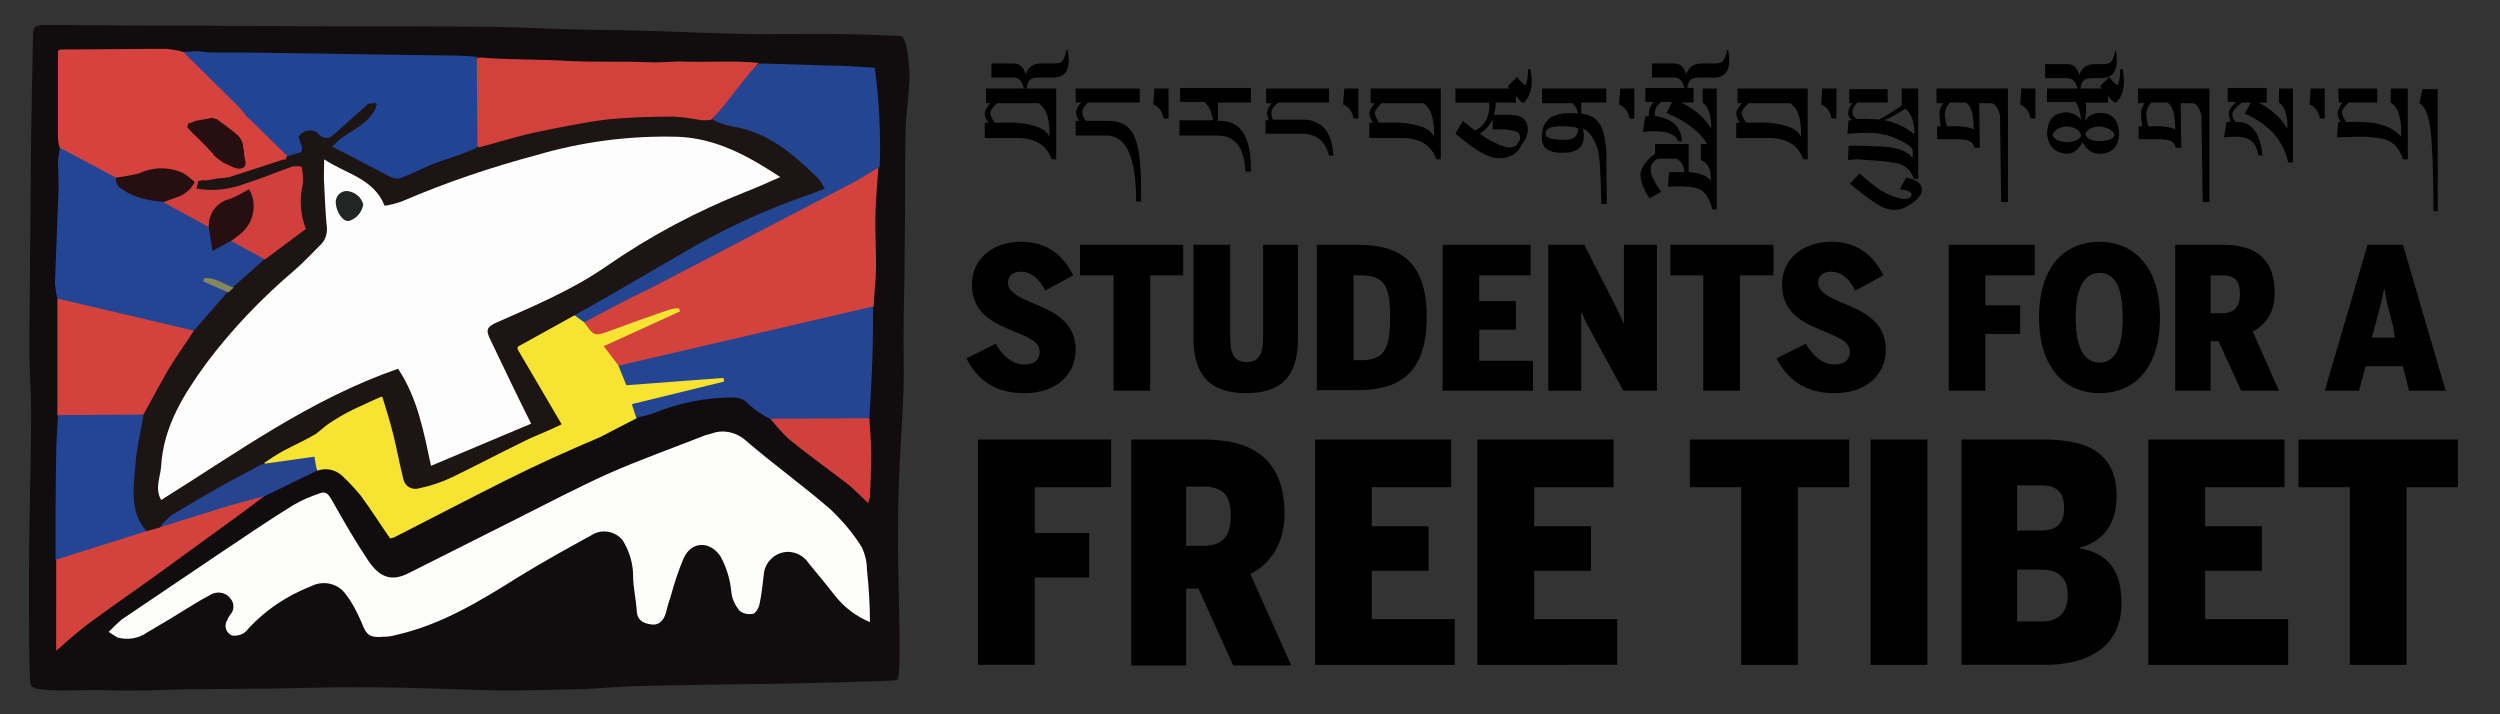
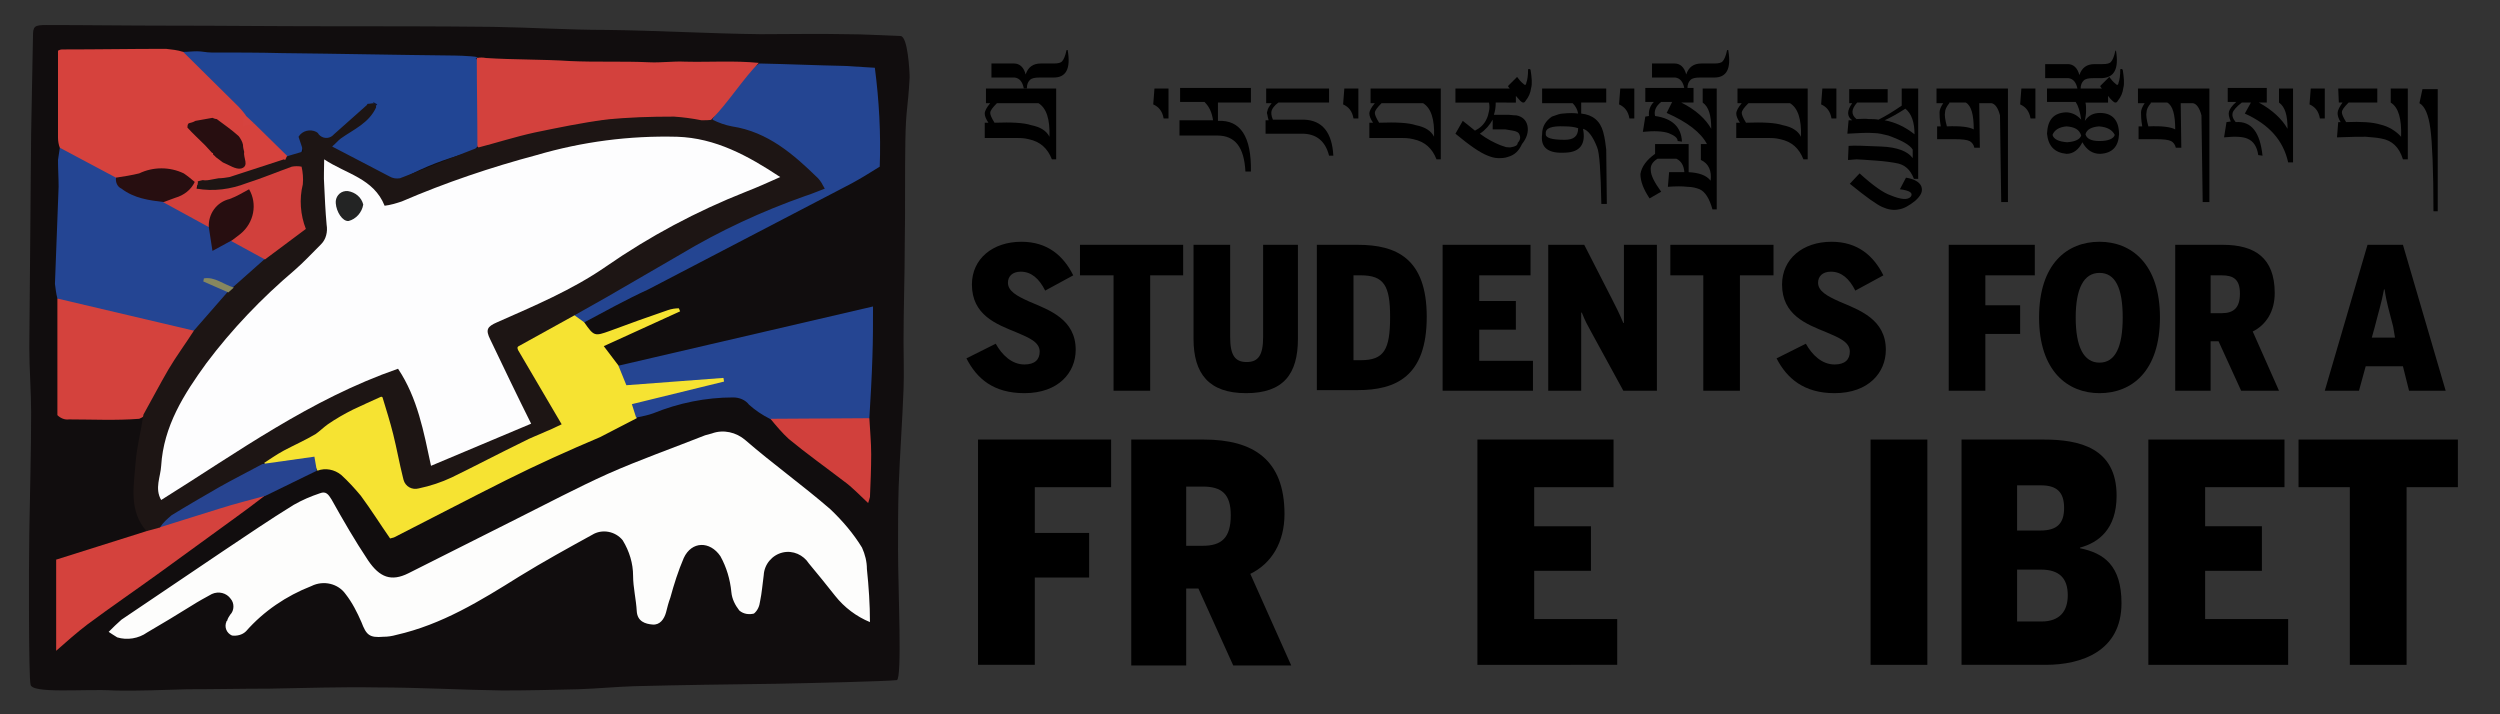
<svg xmlns="http://www.w3.org/2000/svg" version="1.1" id="Layer_1" x="0px" y="0px" viewBox="0 0 409.5 117" style="enable-background:new 0 0 409.5 117;" xml:space="preserve">
  <rect x="0" y="0" width="409.5" height="117" fill="#333333" stroke="none" />
  <style type="text/css">
	.st0{fill:#110D0E;}
	.st1{fill:#FDFDFC;}
	.st2{fill:#D3423D;}
	.st3{fill:#214594;}
	.st4{fill:#F6E332;}
	.st5{fill:#244593;}
	.st6{fill:#D6423D;}
	.st7{fill:#254592;}
	.st8{fill:#244592;}
	.st9{fill:#D3413D;}
	.st10{fill:#D4423D;}
	.st11{fill:#D1403C;}
	.st12{fill:#274490;}
	.st13{fill:#1D1514;}
	.st14{fill:#D6433F;}
	.st15{fill:#12142B;}
	.st16{fill:#270E10;}
	.st17{fill:#86875F;}
	.st18{fill:#FDFDFE;}
	.st19{fill:#232424;}
</style>
  <g>
    <g id="iegsYy.tif_9_">
      <path class="st0" d="M5,112.1c-0.3-1.2-0.3-18.8-0.2-24.8c0.1-6.6,0.3-13.1,0.3-19.7c0-3.6-0.3-7.1-0.3-10.7    c0.1-11.6,0.2-23.3,0.3-35C5.2,16.6,5.3,11.3,5.4,6c0-1.7,0.2-1.9,2.2-1.9c6.6,0,13.3,0.1,19.9,0.1c8.7,0,17.4,0.1,26.1,0.1    c9.1,0,18.1,0,27.2,0.1C87,4.5,93.2,4.9,99.3,4.9c8.4,0.1,16.8,0.6,25.3,0.7c4.7,0,9.4-0.1,14,0c3,0,5.9,0.2,8.9,0.3    c1.2,0,1.5,5.8,1.5,6.8c-0.3,5.4-0.6,4.9-0.7,10.3c-0.1,5.6,0,11.2-0.1,16.8c0,5.4-0.2,10.7-0.2,16.1c0,2.6,0.1,5.3,0,7.9    c-0.2,5.3-0.6,10.6-0.8,16c-0.1,3.4-0.1,6.8-0.1,10.3c0,6.3,0.7,21.1-0.2,21.3c-1.5,0.2-14.4,0.5-19.7,0.6    c-7.8,0.1-15.6,0.2-23.3,0.4c-3.1,0.1-6.1,0.4-9.2,0.5c-4.1,0.1-8.3,0.2-12.4,0.2c-6.9-0.1-13.7-0.5-20.6-0.5    c-5.9-0.1-11.7,0.1-17.6,0.2c-4.5,0-8.9,0.1-13.4,0.1c-4,0.1-8,0.3-12,0.2C13.9,112.8,5.1,113.7,5,112.1z" />
      <path class="st1" d="M17.8,103.5c0.7-0.7,1.4-1.4,2.1-2C25.4,97.8,31,94,36.5,90.3c3.9-2.6,7.7-5.2,11.6-7.6    c1.4-0.8,2.8-1.4,4.3-1.9c1-0.4,1.4,0.2,1.9,1c1.9,3.4,3.8,6.7,6,10c1.9,2.8,3.8,3.5,6.6,2.1c5.9-3,11.8-5.9,17.7-8.9    c5-2.5,9.9-5.1,15-7.4c5.2-2.3,10.6-4.2,15.9-6.3c0.4-0.1,0.7-0.2,1.1-0.3c1.9-0.7,4-0.2,5.5,1.1c4.5,3.9,9.4,7.4,13.9,11.3    c2,1.9,3.8,4,5.2,6.3c0.5,1.1,0.8,2.3,0.8,3.5c0.3,2.9,0.5,5.8,0.5,8.7c-2.2-0.9-4.2-2.4-5.7-4.3c-1.4-1.8-2.9-3.6-4.3-5.3    c-0.9-1.4-2.6-2.2-4.3-1.8c-1.7,0.4-3,1.9-3.1,3.7c-0.2,1.4-0.3,2.9-0.6,4.3c-0.1,0.8-0.4,1.5-1,2c-0.8,0.2-1.7,0.1-2.4-0.5    c-0.7-0.9-1.2-1.9-1.3-3c-0.2-2.1-0.8-4.1-1.8-5.9c-1.7-2.5-4.7-2.5-6,0.3c-0.9,2.1-1.6,4.3-2.2,6.5c-0.3,0.8-0.5,1.6-0.7,2.4    c-0.3,1.1-1,2.1-2.2,2c-1.2-0.1-2.5-0.5-2.6-2.2c-0.1-1.9-0.6-3.9-0.6-5.8c0-2-0.6-4-1.7-5.8c-1.2-1.5-3.4-1.9-5-0.9    c-4,2.2-8,4.4-11.9,6.8c-6.4,4-12.7,7.9-20.2,9.6c-0.7,0.2-1.4,0.3-2.1,0.3c-2.3,0.2-2.8-0.3-3.6-2.4c-0.7-1.6-1.5-3.2-2.6-4.6    C55.4,95.6,53,95,51,96c-4.1,1.6-7.8,4.1-10.7,7.4c-0.6,0.6-1.5,0.8-2.3,0.7c-0.9-0.4-1.3-1.4-0.9-2.3c0-0.1,0-0.1,0.1-0.1    c0.1-0.4,0.3-0.7,0.5-1c0.7-0.7,0.7-1.9,0.1-2.6c-0.7-1-2-1.3-3.1-0.8c-1.1,0.6-2.2,1.2-3.3,1.9c-2.4,1.5-4.9,3-7.3,4.4    c-1.4,1-3.3,1.3-4.9,0.8C18.6,104,18.2,103.8,17.8,103.5z" />
-       <path class="st2" d="M143.9,27.3c-0.2,2.5-0.4,4.9-0.5,7.4c-0.1,2.9,0.1,5.8,0.1,8.7c0,2.3-0.3,4.5-0.4,6.8c-0.6,0.6-1.4,1-2.2,1    c-11.4,2.7-22.8,5.3-34.2,8c-1.6,0.5-3.3,0.8-5,0.9c-0.7-0.2-1.3-0.6-1.7-1.2c-1.6-1.9-1.4-2.6,0.8-3.7c2.9-1.5,5.9-2.7,8.9-4    c-3.4,1.1-6.7,2.4-10.1,3.5c-2.1,0.7-3.1,0.2-4-1.9c1-1.5,2.6-1.9,4.1-2.7c10-5.4,20.2-10.4,30.2-15.8c4.3-2.3,8.8-4.4,13-6.9    C143.1,27.2,143.6,27.1,143.9,27.3z" />
      <path class="st3" d="M29.9,8.5c0.8,0,1.6-0.1,2.4-0.1c0.8,0,1.5,0.2,2.3,0.2c3.9,0,7.8,0,11.6,0.1c9.4,0.1,18.9,0.3,28.3,0.4    c1.1,0,4.9,0.2,3.4,0.4c0.4,0.4,0.6,1,0.6,1.6c0,4.1,0.2,8.3-0.1,12.4c-0.3,0.9-1,1.5-2,1.6C73,26,69.6,27.3,66.4,29    c-0.9,0.6-2.1,0.6-3.1,0c-2.1-1.4-4.4-2.6-6.8-3.4c-2.7-1.1-2.8-2.1-0.5-3.8c1.7-1.2,3.7-2,4.7-4c0.1-0.1,0.1-0.3,0-0.4    c-0.1,0-0.3,0-0.4,0c-0.2,0.1-0.4,0.3-0.5,0.4c-1.3,1.6-2.8,3-4.4,4.3c-0.9,1-2.4,1.1-3.5,0.3c-0.6-0.5-1.5-0.6-2.1,0    c-0.4,3.3-0.4,3.4-2.8,3.6c-2.2-1.4-3.8-3.5-5.6-5.3c-0.5-0.5-1-1-1.6-1.4c-2.7-3.2-5.8-5.9-8.8-8.8C30.5,9.8,29.7,9.5,29.9,8.5z" />
      <path class="st4" d="M95.7,52.8c1.6,2.3,1.7,2.3,4.2,1.4c3.2-1.2,6.3-2.3,9.5-3.4c0.6-0.2,1.2-0.3,1.8-0.3l0.2,0.5l-12.5,5.7    l2.5,3.3c0.1,0,0.2,0.1,0.3,0.2c0.9,2.4,2.9,2.4,5,2.1c3.4-0.4,6.7-0.5,10.1-0.8c0.8-0.1,1.6-0.2,2,0.8c-0.4,1.2-1.4,1.3-2.4,1.5    c-3.2,0.7-6.4,1.7-9.7,2.3c-1.3,0-2.4,1.1-2.4,2.4c-2,1-4,2.1-6,3.1C93.1,73.8,88,76.1,83,78.6c-6.2,3.1-12.3,6.3-18.4,9.4    c-0.2,0.1-0.4,0.1-0.7,0.2c-1.6-2.3-3.1-4.7-4.8-7c-1-1.2-2.1-2.4-3.2-3.4c-1.1-0.9-2.6-1.2-3.9-0.7c-0.7-1.5-1.7-1.6-3.2-1.4    c-1.8,0.3-3.5,1-5.4,0.3c-0.5-0.6,0-0.9,0.4-1.3c0.3-0.3,0.6-0.5,1-0.6c4.7-2,8.7-5.2,13.2-7.6c4.7-2.4,5.1-2.6,6.7,2.7    c0.7,2.4,1.2,4.8,1.6,7.3c0.5,2.8,1.4,3.2,4.2,2.4c2.3-0.7,4.6-1.6,6.7-2.7c4.3-2.1,8.4-4.7,12.9-6.2c1.5-0.5,1-1.6,0.4-2.5    c-1.7-2.6-3.3-5.3-4.8-8c-0.3-0.5-0.6-1.1-0.8-1.7c-0.3-0.7-0.1-1.5,0.4-1.9c2.5-1.9,5.2-3.4,8.1-4.6c0.2-0.1,0.5-0.1,0.8,0    C94.9,51.3,95.5,52,95.7,52.8z" />
      <path class="st5" d="M9.4,48.9c-0.2-0.8-0.3-1.6-0.4-2.4c0.2-5.3,0.4-10.6,0.6-15.9c0-1.5-0.1-2.9-0.1-4.4c0.1-0.7,0.2-1.4,0.3-2    c0.5-0.2,1-0.1,1.5,0.2c2.7,1.5,5.6,2.5,7.9,4.7c1,2.2,3.1,2.9,5.3,3.3c0.9,0.1,1.8,0.3,2.6,0.6c2.5,1.2,5,2.6,7.3,4.1    c0.7,0.9,0.2,2.1,0.9,3.1c0.8-0.6,1.8-1,2.8-1c1.9,0.9,4.1,1.6,5.5,3.3c-1.2,2.2-3.1,4-5.4,4.9c-1.3-0.4-2.6-0.8-3.8-1.4    c1,1,2.2,1.1,3,1.8c0,1.6-1.5,2.2-2.3,3.3c-0.8,1.4-2,2.5-3.4,3.3c-2.6-0.2-5.2-0.8-7.7-1.5c-4.3-1-8.7-2-13-3.2    C10.4,49.6,9.8,49.3,9.4,48.9z" />
      <path class="st6" d="M19,29.1l-9.2-4.9c-0.2-0.5-0.3-1.1-0.3-1.7c0-4.7,0-9.4,0-14.2c0.2-0.1,0.4-0.2,0.7-0.2    c5.7,0,11.3-0.1,17-0.1c0.9,0.1,1.9,0.2,2.8,0.5c3,3,6.1,6,9.1,9c0.4,0.4,0.7,0.8,1.1,1.3c0,0.8,0.7,1.4,1.4,1.4l5.5,5.4    c0.1,0.2,0.1,0.4,0,0.6c-0.2,0.2-0.4,0.4-0.7,0.5c-2.8,0.6-5.4,2.1-8.3,2.7c-0.8-0.1-1.6,0.1-2.3,0.4c-0.3,0.1-0.7,0.1-1.1,0.2    c-0.5,0-1.1,0.1-1.6,0.2c-0.3,0.1-0.6,0.1-0.9,0.1c-0.2,0-0.4-0.1-0.6-0.2c-2.7-2.5-5.7-2.5-8.9-1.2C21.6,29.3,20.3,30,19,29.1z" />
      <path class="st7" d="M104.2,68.4l-0.7-2.2l15.1-3.7l-0.1-0.6l-15.9,1.2l-1.3-3.2l41.7-9.7c0,2.8,0,5.5-0.1,8.3    c-0.1,3.3-0.3,6.7-0.5,10c-0.6,0.5-1.3,0.8-2.1,0.7c-4,0-8,0-12,0c-0.8,0-1.5-0.2-2.2-0.6c-1.2-0.6-2.4-1.4-3.4-2.3    c-0.6-0.8-1.6-1.2-2.6-1.2c-4.5,0-8.9,0.9-13.1,2.6C106.2,68,105.2,68.2,104.2,68.4z" />
      <path class="st8" d="M95.7,52.8l-1.8-1.3c0.7-0.9,1.6-1.7,2.7-2.1c7.7-4,15.1-8.8,22.8-12.9c4.1-2,8.4-3.8,12.7-5.2    c0.8-0.1,1.4-0.5,1.9-1.1c-1.7-2.3-3.8-4.3-6.2-5.8c-2.4-1.7-5.1-2.8-8-3.4c-1.2,0-2.3-0.5-3.1-1.3c0-0.1,0-0.1,0-0.2    c2-3.1,4.5-7.2,7.7-9.1c4.7,0.1,9.3,0.3,14,0.4c1.6,0.1,3.2,0.2,4.9,0.3c0.7,5.4,1,10.8,0.8,16.2c-1.6,1-3.2,2-4.9,2.9    c-11,5.7-22,11.5-33,17.2C102.5,49.1,99.1,51,95.7,52.8z" />
      <path class="st9" d="M124.3,10.3c-2.5,2.5-5.1,6.6-7.6,9.1c-0.5,0.7-1.4,1-2.2,0.6c-4.2-0.6-8.5-0.8-12.7-0.5    c-3.5,0-6.9,1.1-10.4,1.7c-4,0.7-7.9,1.6-11.7,2.9c-0.5,0.2-1.1,0.5-1.5-0.1c0-4.8-0.1-9.7-0.1-14.5c0.5-0.1,1-0.1,1.5,0    c4.6,0.3,9.2,0.2,13.8,0.5c4.3,0.2,8.6,0,12.9,0.2c2,0.1,4-0.2,5.9-0.1C116.2,10.2,120.2,9.9,124.3,10.3z" />
      <path class="st10" d="M9.4,48.9l22.5,5.3c-0.1,1.5-1.2,2.5-2,3.6c-1.9,2.7-3.5,5.6-5,8.5c-0.3,1.1-1.1,1.9-2.1,2.3    c-3.8,0.3-7.7,0.1-11.5,0.1c-0.7,0.1-1.4-0.2-1.9-0.7c0-2.1,0-4.2,0-6.3C9.4,57.4,9.4,53.2,9.4,48.9z" />
-       <path class="st5" d="M9.5,68l14.1-0.1c0.8,1,0.4,2.1,0.2,3.1c-0.7,2.8-1.1,5.8-1.3,8.7c-0.1,2.4,0.5,4.8,1.6,7    c-0.2,0.8-0.9,1.3-1.7,1.4c-3.7,1.1-7.3,2.3-10.9,3.5C10.7,92,9.9,92,9.1,91.7c0-5.7,0-11.5,0.1-17.2C9.2,72.3,9.4,70.2,9.5,68z" />
      <path class="st10" d="M9.1,91.7L24,87c0.6-0.6,1.3-0.9,2.2-1c5-1.9,10.1-3.3,15.1-4.9c0.7-0.4,1.5-0.4,2.2,0    c-1.8,1.4-3.7,2.8-5.5,4.1c-3.9,2.8-7.8,5.7-11.7,8.5c-4,2.9-8.1,5.7-12,8.6c-1.7,1.3-3.3,2.7-5.1,4.3V91.7z" />
      <path class="st11" d="M126.2,68.6l16.2-0.1c0.1,2,0.3,3.9,0.3,5.9c0,2.3-0.1,4.7-0.2,7c-0.1,0.4-0.2,0.7-0.3,1    c-1.4-1.3-2.6-2.6-4-3.6c-3-2.3-6.1-4.5-9-6.9C128.1,70.9,127.1,69.7,126.2,68.6z" />
      <path class="st12" d="M43.5,81.2c-2.5,0.7-5,1.3-7.5,2.1c-3.3,1-6.6,2.1-9.9,3.1c-0.1-0.8,0.3-1.6,1-1.9c4.7-3,9.6-5.9,14.6-8.5    c0.4-0.2,0.9-0.2,1.3,0l8.5-1.2l0.4,2.3L43.5,81.2z" />
      <path class="st13" d="M43,76c-2.4,1.3-4.8,2.5-7.1,3.8c-2.6,1.5-5.2,3-7.8,4.6c-0.7,0.6-1.4,1.2-1.9,2L24,87    c-2.9-3.3-2.1-7.3-1.8-11.1c0.2-2.7,0.9-5.3,1.3-8c1.4-2.5,2.7-5,4.1-7.4c1.3-2.2,2.8-4.2,4.2-6.4l5.5-6.3c0-0.5,0.3-0.8,0.8-0.8    c0,0,0.1,0,0.1,0l5.3-4.7c0.4-0.8,1-1.4,1.7-1.7c0.8-0.5,1.6-1.1,2.3-1.7c1.5-0.8,2.1-2.6,1.6-4.2c-0.3-1.6-0.2-3.3,0.2-4.9    c0.3-1.9-0.3-2.4-2.1-1.7c-2.4,0.9-4.8,1.5-7.2,2.5c-1.8,0.6-3.7,0.9-5.6,1c-1.6,0.2-2.3-0.6-2-1.9l0.8-0.2c0.5,0.1,1,0,1.5-0.1    l1.1-0.2c0.6,0,1.2-0.1,1.8-0.2l8.9-2.9l0.2,0.1l0.1-0.2l0.2-0.4l2.7-0.8l-0.8-2.4c0.6-1,1.9-1.3,2.9-0.8c0.2,0.1,0.3,0.2,0.4,0.4    c0.6,0.7,1.6,0.8,2.3,0.2c0.1-0.1,0.1-0.1,0.2-0.2c1.8-1.6,3.6-3.2,5.4-4.8c0-0.1,0.1-0.2,0.3-0.2l0.8-0.1    c0.3,0.1,0.4,0.3,0.4,0.6c0,0,0,0,0,0.1c-1.2,2.6-3.7,3.6-5.8,5.1c-0.4,0.3-0.7,0.7-1.4,1.3c1,0.5,1.7,0.9,2.5,1.3    c2.3,1.2,4.6,2.4,6.9,3.6c0.5,0.3,1.1,0.4,1.7,0.3c4.3-1.6,8.5-3.4,12.7-5c3.1-0.8,6.2-1.8,9.4-2.5c3.9-0.8,7.7-1.6,11.6-2.1    c3.7-0.4,7.4-0.5,11.2-0.5c1.5,0.1,3,0.3,4.5,0.6c0.6,0,1.2,0,1.8-0.1c1,0.5,2.1,0.9,3.2,1.1c5.9,0.9,10.1,4.6,14.1,8.5    c0.2,0.2,0.4,0.5,0.6,0.8c0.1,0.2,0.2,0.4,0.5,0.9c-1.1,0.4-2.2,0.9-3.2,1.2c-7.1,2.5-14,5.7-20.5,9.6c-4,2.3-7.9,4.6-11.9,6.9    c-1.8,1-3.7,2.1-5.5,3.1l-9.4,5.2L92,69.5c-0.9,0.4-1.6,0.8-2.4,1.1c-1.3,0.6-2.7,1.1-4,1.8c-3.9,1.9-7.7,3.9-11.6,5.8    c-1.7,0.8-3.5,1.4-5.4,1.8c-1.1,0.3-2.2-0.3-2.5-1.4c0-0.1-0.1-0.3-0.1-0.4c-0.6-2.4-1-4.7-1.6-7.1c-0.5-2-1.1-3.9-1.8-6.2    c-1.8,0.8-3.3,1.5-4.8,2.2c-1.4,0.7-2.8,1.5-4.1,2.4c-0.7,0.5-1.3,1.1-2,1.6c-1.7,1-3.5,1.8-5.2,2.7C45.2,74.5,44.1,75.3,43,76z" />
      <path class="st14" d="M41.6,20.2l-1.9,0.5l0.4-1.9L41.6,20.2z" />
      <path class="st15" d="M61.5,17.4l-0.4-0.7l0.7,0.4L61.5,17.4z" />
      <path class="st15" d="M60.4,16.9c-0.1,0.1-0.2,0.2-0.3,0.2L60.4,16.9z" />
      <path class="st11" d="M32.4,29.8l-0.2,1.1c2.8,0.5,5.6,0.1,8.2-0.9c2.5-0.8,4.9-1.8,7.4-2.7c0.5-0.1,1.1-0.1,1.6,0    c0.2,0.9,0.3,1.9,0.2,2.9c-0.6,2.4-0.4,5,0.5,7.3l-6.7,5l-5.5-3c-0.1-0.9,0.7-1.1,1.2-1.6c1.7-1.5,2.2-3.9,1.3-6    C39,32.4,37.5,33.1,36,34c-1.2,0.7-0.9,2.3-1.8,3.2l-7.5-4.1c0-0.4,0.3-0.7,0.7-0.8c1.7-0.4,3.2-1.3,4.4-2.4L32.4,29.8z" />
      <path class="st16" d="M31.9,29.8c-0.6,1.3-1.8,2.2-3.2,2.6l-1.9,0.7c-2.4-0.3-4.8-0.6-6.9-2.2c-0.7-0.3-1-1.1-0.9-1.8    c1.3-0.2,2.6-0.4,3.8-0.7c2.3-1.1,5-1.1,7.3,0C30.7,28.8,31.3,29.3,31.9,29.8z" />
      <path class="st16" d="M34.2,37.2c-0.1-2.2,1.3-4.1,3.4-4.6c1.1-0.4,2.1-1,3.2-1.6c1.4,2.4,0.8,5.5-1.4,7.3c-0.4,0.3-0.9,0.7-1.3,1    l-3.3,1.8L34.2,37.2z" />
      <path class="st17" d="M38.3,47.1l-0.9,0.8l-4.1-1.8l0.1-0.5C35.2,45.3,36.6,46.6,38.3,47.1z" />
      <path class="st16" d="M34.7,25c-0.4-0.4-0.7-0.8-1.1-1.2c-1-1-2-1.9-2.9-2.9c0-0.2,0-0.5,0.2-0.7l0,0c0.4-0.1,0.8-0.2,1.1-0.4    l2.8-0.5c0.2,0.1,0.5,0.2,0.7,0.2c1.2,0.9,2.5,1.8,3.6,2.8c0.3,0.4,0.6,0.9,0.7,1.4c0,0.4,0.1,0.8,0.2,1.2    c-0.2,0.9,0.9,2.3-0.5,2.7c-0.9,0.2-2-0.6-3-1c-0.4-0.3-0.8-0.6-1.2-0.9c0-0.1-0.2-0.2-0.3-0.3l-0.1-0.1l0-0.2L34.7,25z" />
      <path class="st11" d="M37.7,29l-1.8,0.2L37.7,29z" />
      <path class="st11" d="M35.5,19.5l-0.7-0.2L35.5,19.5z" />
      <path class="st11" d="M34.8,29.4l-1.5,0.1L34.8,29.4z" />
      <path class="st11" d="M32,19.8l-1.1,0.4L32,19.8z" />
      <path class="st11" d="M40,24.8l-0.2-1.2L40,24.8z" />
      <path class="st11" d="M30.8,20.2l-0.2,0.7L30.8,20.2z" />
      <path class="st11" d="M35,25.3l0.3,0.3L35,25.3z" />
      <path class="st11" d="M46.9,26l-0.2,0.1C46.7,26,46.8,26,46.9,26z" />
      <path class="st11" d="M34.7,25l0.2,0.2C34.8,25.1,34.8,25.1,34.7,25z" />
      <path class="st18" d="M87,69.4l-16.4,6.9c-1.2-5.6-2.2-11.1-5.4-15.9c-14.4,5-26.3,13.7-38.8,21.5c-1.1-1.9-0.1-3.8,0-5.6    c0.4-6.5,3.7-11.7,7.4-16.8c4.2-5.6,9.1-10.7,14.4-15.2c1.5-1.3,2.9-2.8,4.4-4.3c0.8-0.8,1.1-2,0.9-3.2c-0.2-2.2-0.3-4.4-0.4-6.6    c-0.1-1.2,0-2.5,0-4.1c3.6,2.4,8.1,3.1,9.9,7.6c0.9-0.1,1.9-0.4,2.8-0.7c7.2-3.1,14.6-5.6,22.1-7.6c7.5-2.2,15.2-3.2,23-3    c6.3,0.2,11.6,3.1,16.9,6.6c-2,0.9-3.8,1.7-5.6,2.4c-8.1,3.2-15.8,7.3-23,12.3c-5.5,3.8-11.7,6.4-17.8,9.1    c-1.6,0.7-1.9,1.2-1.1,2.8C82.5,60.2,84.7,64.8,87,69.4z" />
      <path class="st19" d="M55,33.3c-0.1-1,0.6-1.9,1.6-2c0.1,0,0.3,0,0.4,0c1.2,0.2,2.2,1,2.5,2.2c-0.2,1.3-1.2,2.4-2.4,2.7    C56.1,36.3,55.1,34.7,55,33.3z" />
    </g>
    <g>
      <path d="M161.6,14.5H173v11.6h-0.7c-0.7-1.8-1.9-2.9-3.8-3.3c-0.8-0.2-1.5-0.2-2.1-0.2c-1,0-2.7,0-5.1,0l0-2.5l0.6,0    c-0.4-0.6-0.6-1.1-0.6-1.5c0-0.4,0.3-1,0.9-1.7h-0.7V14.5z M163.3,16.9c-0.7,0.7-1.1,1.2-1.1,1.6c0,0.3,0.2,0.8,0.7,1.6    c2.8-0.1,4.8,0,6,0.4c1.5,0.3,2.5,0.9,3,1.9c0.1-2.9-0.5-4.7-1.8-5.5H163.3z" />
      <path d="M174.9,8.3c0.5,3-0.3,4.4-2.3,4.4h-2.3c-0.8,0-1.3,0.1-1.6,0.4c-0.3,0.3-0.5,0.7-0.5,1.4h-0.5c-0.2-1.1-0.7-1.7-1.5-1.8    h-3.8v-2.3h3.7c0.9,0,1.6,0.6,1.9,1.8c0.4-1.2,1.2-1.8,2.5-1.8h2.1c0.7,0,1.2-0.1,1.4-0.4c0.2-0.2,0.5-0.8,0.7-1.8H174.9z" />
-       <path d="M176.3,14.5h10.4v2.3h-8.5c-1.1,1-1.2,2-0.3,3h3.6c2.2,0,3.7,0.9,4.4,2.8c0.8,1.9,1.1,5.3,1,10.4h-0.8    c0-7-1.5-10.6-4.6-10.8h-5.3v-2.4h0.6c-0.8-1-0.7-2,0.3-3h-0.9V14.5z" />
      <path d="M189.1,14.5h2.3v4.9h-0.8c-0.2-1.2-0.8-1.9-1.7-2.3L189.1,14.5z" />
      <path d="M204.9,14.5v2.3h-5.4v3c3.7-0.2,5.5,2.6,5.4,8.3h-0.9c-0.2-4-1.7-5.9-4.6-5.9h-6.2l0-2.5h5.5c-0.2-1.3-0.6-2.2-1.4-3h-4    v-2.3H204.9z" />
      <path d="M207.4,14.5h10.3v2.3h-8.3c-0.7,0.5-1,1-1.1,1.3c-0.1,0.3-0.1,0.8,0.2,1.5l5.1,0c3,0.1,4.6,2.1,4.8,5.9h-0.7    c-0.6-2.4-2.1-3.6-4.4-3.6l-6,0v-2.2l0.5,0c-0.1-0.4-0.2-0.7-0.2-0.9c-0.1-0.2-0.1-0.5,0-0.6c0-0.3,0.3-0.8,0.7-1.3h-0.9    L207.4,14.5z" />
      <path d="M220.2,14.5h2.3v4.9h-0.8c-0.2-1.2-0.8-1.9-1.7-2.3L220.2,14.5z" />
      <path d="M224.7,14.5H236v11.6h-0.7c-0.7-1.8-1.9-2.9-3.8-3.3c-0.8-0.2-1.5-0.2-2.1-0.2c-1,0-2.7,0-5.1,0l0-2.5l0.6,0    c-0.4-0.6-0.6-1.1-0.6-1.5c0-0.4,0.3-1,0.9-1.7h-0.7V14.5z M226.3,16.9c-0.7,0.7-1.1,1.2-1.1,1.6c0,0.3,0.2,0.8,0.7,1.6    c2.8-0.1,4.8,0,6,0.4c1.5,0.3,2.5,0.9,3,1.9c0.1-2.9-0.5-4.7-1.8-5.5H226.3z" />
      <path d="M238.4,14.5h8.9l0,0c-0.1-0.1-0.2-0.2-0.3-0.4l1.5-1.5c0.3,0.4,0.6,0.8,1,1.1c0.1,0.1,0.2,0.2,0.3,0.2    c0.1,0,0.2-0.1,0.2-0.3c0.2-0.5,0.3-1.3,0.3-2.2c0-0.1,0.1-0.1,0.2-0.1c0.1,0,0.1,0.1,0.2,0.1c0.2,1.3,0.3,2.3,0.1,3    c-0.1,0.8-0.4,1.5-0.9,2.1c-0.2,0.4-0.5,0.4-0.9,0l-0.7-0.8v1.1H245c0,0.8-0.1,1.4-0.3,2c1,0,1.7,0,2.2,0c0.5,0,1,0.1,1.5,0.1    c1,0.2,1.6,0.8,1.8,1.7c0.2,1-0.1,2-0.9,3c-0.5,1.1-1.2,1.8-2.3,2.1c-0.5,0.2-1.1,0.2-1.6,0.2c-0.6,0-1.2-0.2-1.7-0.4    c-1.3-0.5-3-1.7-5.3-3.6l1.2-2.1c0.3,0.2,1,0.8,2,1.6c0.8-0.4,1.5-1,1.9-1.9c0.2-0.4,0.3-0.8,0.4-1.3c0.1-0.4,0.1-0.9,0-1.4h-5.5    V14.5z M244.5,19.6c-0.5,0.9-1.2,1.7-2.1,2.3c1.2,0.9,2.4,1.5,3.4,1.9c0.3,0.1,0.6,0.2,0.9,0.3c0.3,0,0.6,0.1,0.9,0    c0.6-0.1,1-0.3,1-0.7c0.4-0.4,0.5-0.9,0.3-1.3c-0.1-0.4-0.5-0.6-1.1-0.7l-1.2-0.2c-0.6,0-1.3,0-2.1,0V19.6z" />
      <path d="M252.4,14.5h10.7v2.3H259l0,1.8c1.9,0.2,3.1,1.2,3.6,3c0.3,1.1,0.4,2.1,0.5,2.9l0.1,8.9h-0.9c-0.1-5.3-0.3-8.4-0.7-9.3    c-0.7-1.8-1.5-2.8-2.3-3c0.5,2.5-0.5,3.8-2.8,3.9c-2.9,0.2-4.2-0.8-3.9-3c0-1.3,0.6-2.2,1.6-2.9c0.8-0.3,1.4-0.5,1.8-0.5    c1-0.1,1.8-0.1,2.5,0c-0.1-0.6-0.4-1.2-0.9-1.7h-5V14.5z M256.3,20.7c-2.2-0.1-3.2,0.3-3.1,1.2c-0.1,0.7,1,1,3.1,1    c1.5,0,2.2-0.6,2.2-1.9C257.9,20.8,257.2,20.7,256.3,20.7z" />
      <path d="M265.4,14.5h2.3v4.9h-0.8c-0.2-1.2-0.8-1.9-1.7-2.3L265.4,14.5z" />
      <path d="M277.4,14.5v2.3h-2c2.4,1.2,4,2.7,4.9,4.3c0-2.2-0.4-3.6-1.4-4.3v-2.3h2.3v19.8h-0.7c-0.5-1.8-1.2-2.9-2.1-3.3    c-0.5-0.2-1.2-0.4-2-0.4c-0.8-0.1-1.9-0.1-3.2,0l0.2-2.4h2.5c-0.1-1.1-0.5-1.8-1.3-2.2h-3.1c-0.8,0.5-1.2,1.1-1.1,1.9    c0,0.8,0.6,2,1.7,3.5l-1.9,1.1c-1-1.5-1.5-2.8-1.5-4c0.2-1.2,1-2.3,2.4-3.3v-1.6h5.5v4.6c1.7,0.1,2.9,0.5,3.6,1.4    c0.2-1.6-0.3-2.8-1.6-3.4v-2.6h1c-1-1.9-3.2-3.6-6.6-5.1l0.9-1.8h-1.8c-0.9,0.7-1.2,1.5-1,2.3c2.8,0.4,4.3,1.8,4.4,4.2l-0.7-0.1    c0-0.5-0.5-0.9-1.5-1.3c-0.9-0.3-2.3-0.4-4.2-0.2l0.4-2.5l0.6-0.1c-0.1-0.9,0.2-1.7,0.8-2.3h-1.4v-2.3H277.4z" />
      <path d="M283.1,8.3c0.5,3-0.3,4.4-2.3,4.4h-2.3c-0.8,0-1.3,0.1-1.6,0.4c-0.3,0.3-0.5,0.7-0.5,1.4h-0.5c-0.2-1.1-0.7-1.7-1.5-1.8    h-3.8v-2.3h3.7c0.9,0,1.6,0.6,1.9,1.8c0.4-1.2,1.2-1.8,2.5-1.8h2.1c0.7,0,1.2-0.1,1.4-0.4c0.2-0.2,0.5-0.8,0.7-1.8H283.1z" />
      <path d="M284.7,14.5h11.4v11.6h-0.7c-0.7-1.8-1.9-2.9-3.8-3.3c-0.8-0.2-1.5-0.2-2.1-0.2c-1,0-2.7,0-5.1,0l0-2.5l0.6,0    c-0.4-0.6-0.6-1.1-0.6-1.5c0-0.4,0.3-1,0.9-1.7h-0.7V14.5z M286.4,16.9c-0.7,0.7-1.1,1.2-1.1,1.6c0,0.3,0.2,0.8,0.7,1.6    c2.8-0.1,4.8,0,6,0.4c1.5,0.3,2.5,0.9,3,1.9c0.1-2.9-0.5-4.7-1.8-5.5H286.4z" />
      <path d="M298.5,14.5h2.3v4.9h-0.8c-0.2-1.2-0.8-1.9-1.7-2.3L298.5,14.5z" />
      <path d="M309.2,14.5v2.3h-5c-1,1.1-1,2-0.1,2.7c0.7,0,1.4-0.1,2,0c0.5,0,1.1,0,1.6,0.1c1.2-0.6,2.5-1.4,3.8-2.3v-2.8h2.7v10h0v4.8    h-0.7c-0.6-1.6-1.6-2.4-3-2.6c-0.6-0.1-1.7-0.3-3.3-0.4c-1.6-0.1-2.6-0.2-3.1-0.2c-0.4,0-0.9,0.1-1.4,0.1l0.1-2.3    c0.9-0.1,2.7,0,5.3,0.1c2.7,0.1,4.4,0.8,5.2,1.9l0-1.4c-0.5-0.8-1.8-1.5-4-2.3c-0.8-0.2-1.6-0.4-2.3-0.4c-1.1-0.1-2.6,0-4.4,0.1    l0.2-2.2c0.1,0,0.3,0,0.6,0c-0.9-0.6-0.9-1.6,0-2.8h-0.5v-2.3H309.2z M304.6,28.4c2.2,2,3.9,3.2,5.1,3.6c1.7,0.7,2.8,0.8,3.3,0.2    c0.4-0.6-0.2-1-1.8-1.2l1-1.9c1.3,0.2,2.2,0.7,2.5,1.4c0.3,0.8,0,1.5-1,2.4c-1,0.8-1.9,1.3-2.7,1.4c-0.9,0.2-1.8,0-2.7-0.4    c-0.9-0.4-2.6-1.6-5.3-3.8L304.6,28.4z M312.1,17.8c-1.4,0.9-2.5,1.5-3.4,1.9c1.7,0.3,3.4,1.1,4.9,2.3    C313.6,20,313.1,18.6,312.1,17.8z" />
      <path d="M317.3,14.5h11.6v18.6h-1.1l-0.2-14.2c-0.3-1.2-0.8-1.9-1.4-2h-2l0.1,7.3l-0.9,0c-0.1-0.5-0.4-0.9-0.8-1.1    s-1.2-0.3-2.4-0.3c-1.1,0-2.1,0-2.9,0l0-2.1l0.6,0c-0.2-1.1-0.2-1.9-0.2-2.3c0-0.4,0.2-0.9,0.6-1.5h-1.1V14.5z M319.3,16.9    c-0.5,0.6-0.7,1.1-0.7,1.5c-0.1,0.4,0,1.2,0.3,2.3c2.2-0.1,3.7,0.1,4.4,0.5c0-2.4-0.4-3.9-1.3-4.4H319.3z" />
      <path d="M331.1,14.5h2.3v4.9h-0.8c-0.2-1.2-0.8-1.9-1.7-2.3L331.1,14.5z" />
      <path d="M335.4,14.5h8.9l0,0c-0.1-0.1-0.2-0.2-0.3-0.4l1.5-1.5c0.3,0.4,0.6,0.8,1,1.1c0.1,0.1,0.2,0.2,0.3,0.2    c0.1,0,0.2-0.1,0.2-0.3c0.2-0.5,0.3-1.3,0.3-2.2c0-0.1,0.1-0.1,0.2-0.1c0.1,0,0.1,0.1,0.2,0.1c0.2,1.3,0.3,2.3,0.1,3    c-0.1,0.8-0.4,1.5-0.9,2.1c-0.2,0.4-0.5,0.4-0.9,0c-0.3-0.3-0.5-0.5-0.7-0.8v1.1h-3.7c0.1,0.4,0.1,0.9,0.1,1.4    c0,0.5-0.1,1-0.2,1.6c0.6-0.9,1.4-1.3,2.5-1.3c2,0,3.1,1.2,3.1,3.5c-0.1,2-1.1,3.1-3.1,3.2c-1.2,0-2.2-0.6-2.9-1.9    c-0.6,1.2-1.5,1.9-2.6,1.9c-2-0.2-3-1.3-3.2-3.3c0.1-2.3,1.1-3.4,3.1-3.5c0.9,0,1.8,0.4,2.5,1.2c-0.2-1.4-0.5-2.3-0.9-2.9h-4.7    V14.5z M338.5,20.7c-1.2,0.1-2,0.6-2.3,1.4c0.2,0.7,1,1.1,2.4,1.2c1.4-0.1,2.1-0.5,2.3-1.1C340.6,21.2,339.8,20.8,338.5,20.7z     M343.8,20.7c-1.2,0.1-2,0.5-2.2,1.3c0.2,0.7,0.9,1.1,2.3,1.1c1.5,0,2.3-0.4,2.5-1C346,21.3,345.2,20.8,343.8,20.7z" />
      <path d="M346.6,8.3c0.5,3-0.3,4.4-2.3,4.5l-1.4,0c-0.8,0-1.3,0.1-1.6,0.4c-0.3,0.3-0.5,0.7-0.5,1.4h-0.5c-0.2-1.1-0.7-1.7-1.5-1.8    h-3.8v-2.3h3.7c0.9,0,1.6,0.6,1.9,1.8c0.4-1.2,1.2-1.8,2.5-1.8l1.3,0c0.7,0,1.2-0.1,1.4-0.4c0.2-0.2,0.5-0.8,0.7-1.8H346.6z" />
      <path d="M350.3,14.5h11.6v18.6h-1.1l-0.2-14.2c-0.3-1.2-0.8-1.9-1.4-2h-2l0.1,7.3l-0.9,0c-0.1-0.5-0.4-0.9-0.8-1.1    c-0.4-0.2-1.2-0.3-2.4-0.3c-1.1,0-2.1,0-2.9,0l0-2.1l0.6,0c-0.2-1.1-0.2-1.9-0.2-2.3c0-0.4,0.2-0.9,0.6-1.5h-1.1V14.5z     M352.3,16.9c-0.5,0.6-0.7,1.1-0.7,1.5c-0.1,0.4,0,1.2,0.3,2.3c2.2-0.1,3.7,0.1,4.4,0.5c0-2.4-0.4-3.9-1.3-4.4H352.3z" />
      <path d="M371.3,14.5v2.3h-1.3c2.2,1.2,3.8,2.7,4.7,4.3c0-2.2-0.4-3.6-1.4-4.3v-2.3h2.3v12.1l-0.8,0c-0.8-3.6-3.1-6.2-7.1-8l1-1.8    h-1.5c-0.9,0.7-1.4,1.3-1.5,1.7c-0.1,0.4,0,0.9,0.5,1.5c2.6-0.2,4,1.7,4.4,5.5l-0.7-0.1c-0.2-1.4-0.8-2.3-1.8-2.7    c-0.7-0.3-1.9-0.4-3.8-0.2l0.4-2.5l0.7-0.1c-0.3-0.7-0.4-1.2-0.3-1.6c0.1-0.4,0.5-1,1.2-1.6h-1.4v-2.3H371.3z" />
      <path d="M378.5,14.5h2.3v4.9H380c-0.2-1.2-0.8-1.9-1.7-2.3L378.5,14.5z" />
      <path d="M383,14.5h6.4v2.3h-4.7c-0.7,0.7-1.1,1.2-1.1,1.6c0,0.3,0.2,0.8,0.7,1.6c2.4-0.1,4.3,0,5.6,0.4c1.3,0.3,2.5,1,3.4,2    c0.1-2.9-0.4-4.8-1.7-5.6v-2.3h2.8v11.6h-0.8c-0.6-2-1.8-3.1-3.5-3.4c-0.9-0.2-1.8-0.2-2.6-0.3c-0.9,0-2.4,0-4.7,0.1l0.2-2.5    l0.4,0c-0.4-0.6-0.5-1.1-0.5-1.5c0-0.4,0.3-1,0.8-1.7h-0.6L383,14.5z" />
      <path d="M399.3,14.5v20.1h-0.7c0-6.7-0.2-11.2-0.5-13.5c-0.3-2.3-0.9-3.7-1.8-4.2l0.5-2.3H399.3z" />
    </g>
    <g>
      <path d="M158.3,58.7l4.8-2.4c1,1.8,2.6,3.4,4.7,3.4c1.7,0,2.5-0.8,2.5-2.1c0-1.6-1.8-2.3-3.9-3.2c-3.2-1.3-7.2-2.8-7.2-7.8    c0-4.2,3.4-7,8.1-7c4.3,0,6.9,2.3,8.5,5.5l-4.6,2.5c-1-2-2.3-3.1-4-3.1c-1.4,0-2.1,0.8-2.1,1.8c0,1.4,1.5,2.2,3.5,3.1    c3.3,1.4,7.6,2.9,7.6,7.9c0,3.7-2.8,7.1-8.4,7.1C162.7,64.4,160,62,158.3,58.7z" />
      <path d="M182.3,45.1h-5.4v-5h16.9v5h-5.4V64h-6V45.1z" />
      <path d="M195.5,55.5V40.1h6v15.1c0,3,0.8,4.1,2.7,4.1s2.7-1.1,2.7-4.1V40.1h5.7v15.4c0,5.8-2.4,8.9-8.5,8.9S195.5,61.2,195.5,55.5    z" />
      <path d="M215.7,40.1h6.7c6.3,0,11.3,2.2,11.3,11.8c0,9.8-5.1,12-11.3,12h-6.7V40.1z M222.9,59c3.8,0,4.8-1.7,4.8-7.1    c0-5.1-1-6.8-4.8-6.8h-1.2V59H222.9z" />
      <path d="M236.3,40.1h14.4v5h-8.4v4.2h6V54h-6v5.1h8.8V64h-14.8V40.1z" />
      <path d="M253.5,40.1h6l4.5,8.8c0.7,1.4,1.1,2.1,1.9,4h0.1V40.1h5.4V64h-5.5l-5.3-9.7c-0.6-1.1-0.9-1.6-1.5-3.1H259V64h-5.4V40.1z" />
      <path d="M279,45.1h-5.4v-5h16.9v5H285V64h-6V45.1z" />
      <path d="M291,58.7l4.8-2.4c1,1.8,2.6,3.4,4.7,3.4c1.7,0,2.5-0.8,2.5-2.1c0-1.6-1.8-2.3-3.9-3.2c-3.2-1.3-7.2-2.8-7.2-7.8    c0-4.2,3.4-7,8.1-7c4.3,0,6.9,2.3,8.5,5.5l-4.6,2.5c-1-2-2.3-3.1-4-3.1c-1.4,0-2.1,0.8-2.1,1.8c0,1.4,1.5,2.2,3.5,3.1    c3.3,1.4,7.6,2.9,7.6,7.9c0,3.7-2.8,7.1-8.4,7.1C295.5,64.4,292.7,62,291,58.7z" />
      <path d="M319.2,40.1h14.1v5h-8.1V50h5.7v4.7h-5.7V64h-6V40.1z" />
      <path d="M334,52c0-8.8,4.6-12.4,9.9-12.4c5.2,0,9.9,3.6,9.9,12.4s-4.6,12.4-9.9,12.4C338.7,64.4,334,60.8,334,52z M347.7,52    c0-4.8-1.2-7.3-3.8-7.3S340,47.3,340,52c0,4.8,1.3,7.4,3.9,7.4S347.7,56.8,347.7,52z" />
      <path d="M356.3,40.1h7.8c5.2,0,8.5,2.1,8.5,7.9c0,3-1.4,5.2-3.6,6.3l4.3,9.7h-6.2l-3.7-8.1h-1.3V64h-5.8V40.1z M363.9,51.3    c2,0,3-0.9,3-3.2c0-2.3-1-3-3-3h-1.8v6.2H363.9z" />
      <path d="M386.4,64h-5.6l7-23.9h5.8l7,23.9h-6l-1-4h-6.1L386.4,64z M392,53.5c-0.6-2.4-1.1-3.9-1.4-6.1h-0.1    c-0.4,2.2-0.9,3.7-1.5,6.1l-0.5,1.8h3.8L392,53.5z" />
      <path d="M160.2,72H182v7.8h-12.5v7.5h8.9v7.3h-8.9v14.3h-9.3V72z" />
      <path d="M185.2,72h12c8.1,0,13.2,3.3,13.2,12.2c0,4.6-2.1,8.1-5.6,9.8l6.7,15H202l-5.7-12.6h-2v12.6h-9V72z M197,89.4    c3.1,0,4.6-1.3,4.6-5c0-3.5-1.5-4.7-4.6-4.7h-2.7v9.7H197z" />
-       <path d="M215.4,72h22.3v7.8h-13v6.4h9.3v7.3h-9.3v7.9h13.6v7.5h-22.9V72z" />
      <path d="M242,72h22.3v7.8h-13v6.4h9.3v7.3h-9.3v7.9h13.6v7.5H242V72z" />
-       <path d="M285.2,79.8h-8.4V72h26.1v7.8h-8.4v29.1h-9.3V79.8z" />
      <path d="M306.4,72h9.3v36.9h-9.3V72z" />
      <path d="M321.3,72h13.5c5.7,0,11.9,1.3,11.9,9.2c0,5.5-3,7.7-6,8.5v0.1c3.9,0.8,6.8,2.8,6.8,9c0,7.9-6.6,10.1-12.4,10.1h-13.8V72z     M334.2,86.9c2.7,0,3.9-1.1,3.9-3.7s-1.2-3.7-3.8-3.7h-3.9v7.4H334.2z M334.4,101.8c2.9,0,4.3-1.6,4.3-4.3c0-2.8-1.4-4.2-4.4-4.2    h-3.9v8.5H334.4z" />
      <path d="M351.9,72h22.3v7.8h-13v6.4h9.3v7.3h-9.3v7.9h13.6v7.5h-22.9V72z" />
      <path d="M384.9,79.8h-8.4V72h26.1v7.8h-8.4v29.1h-9.3V79.8z" />
    </g>
  </g>
</svg>